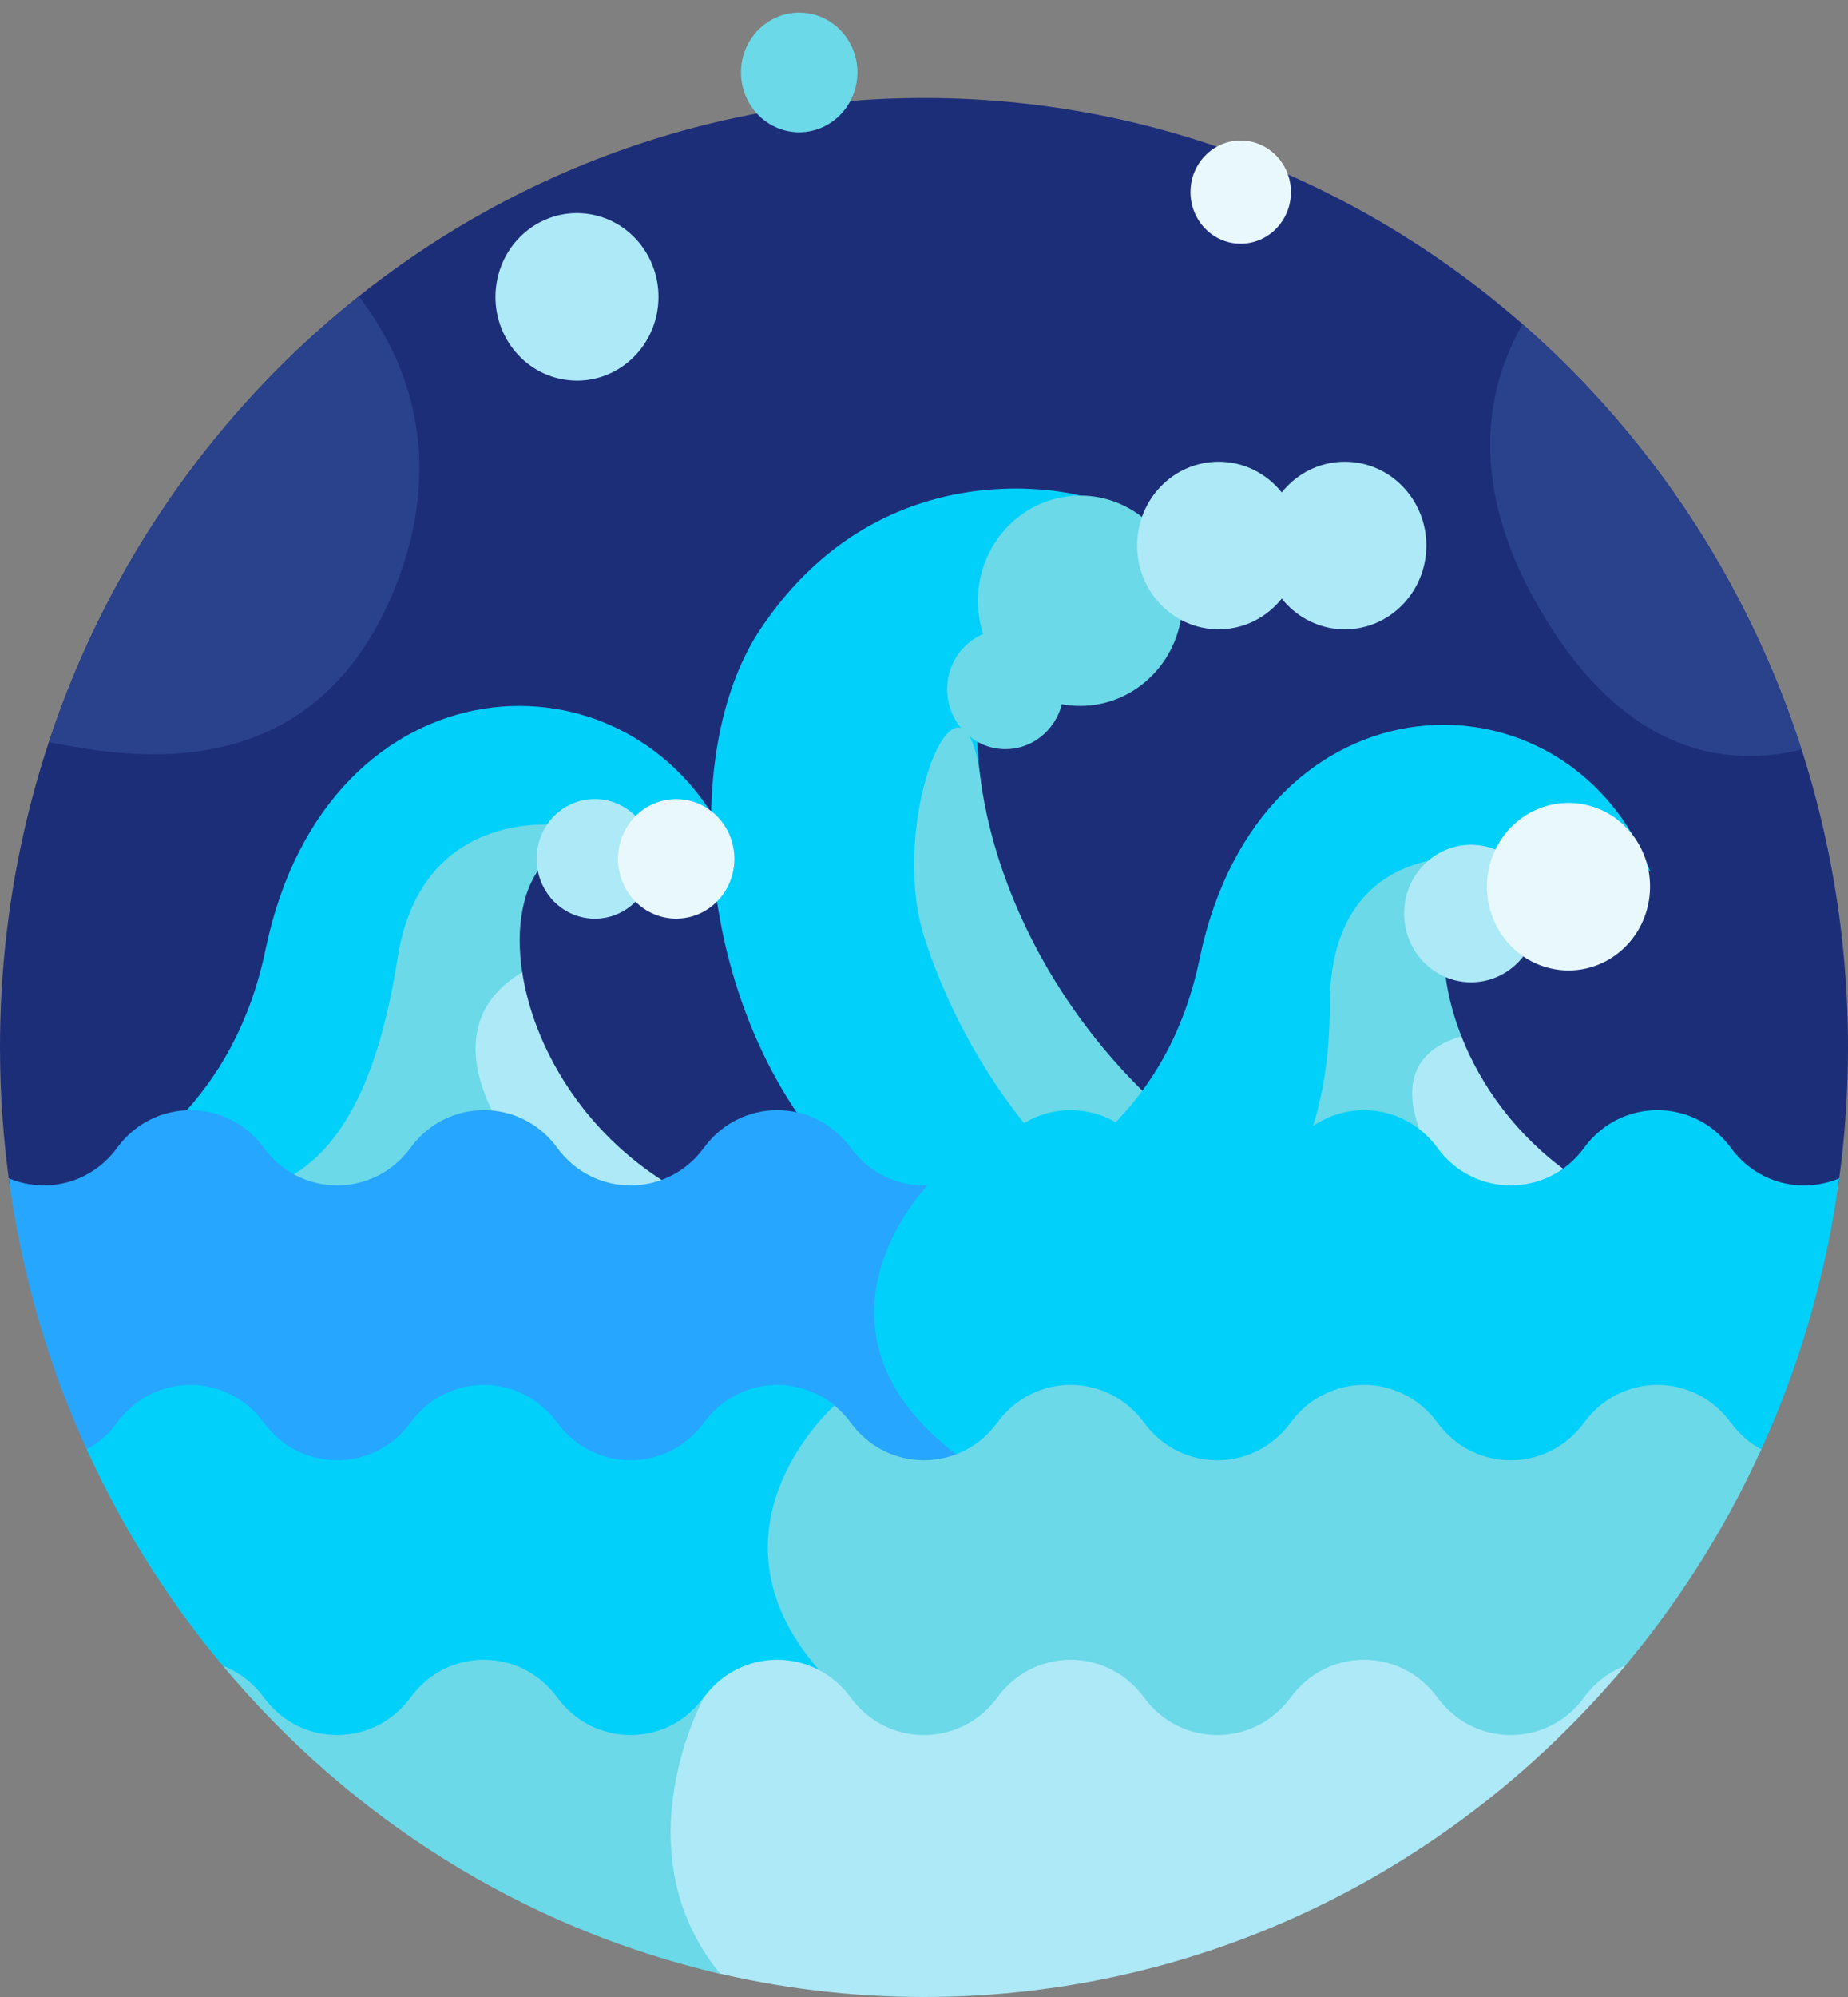
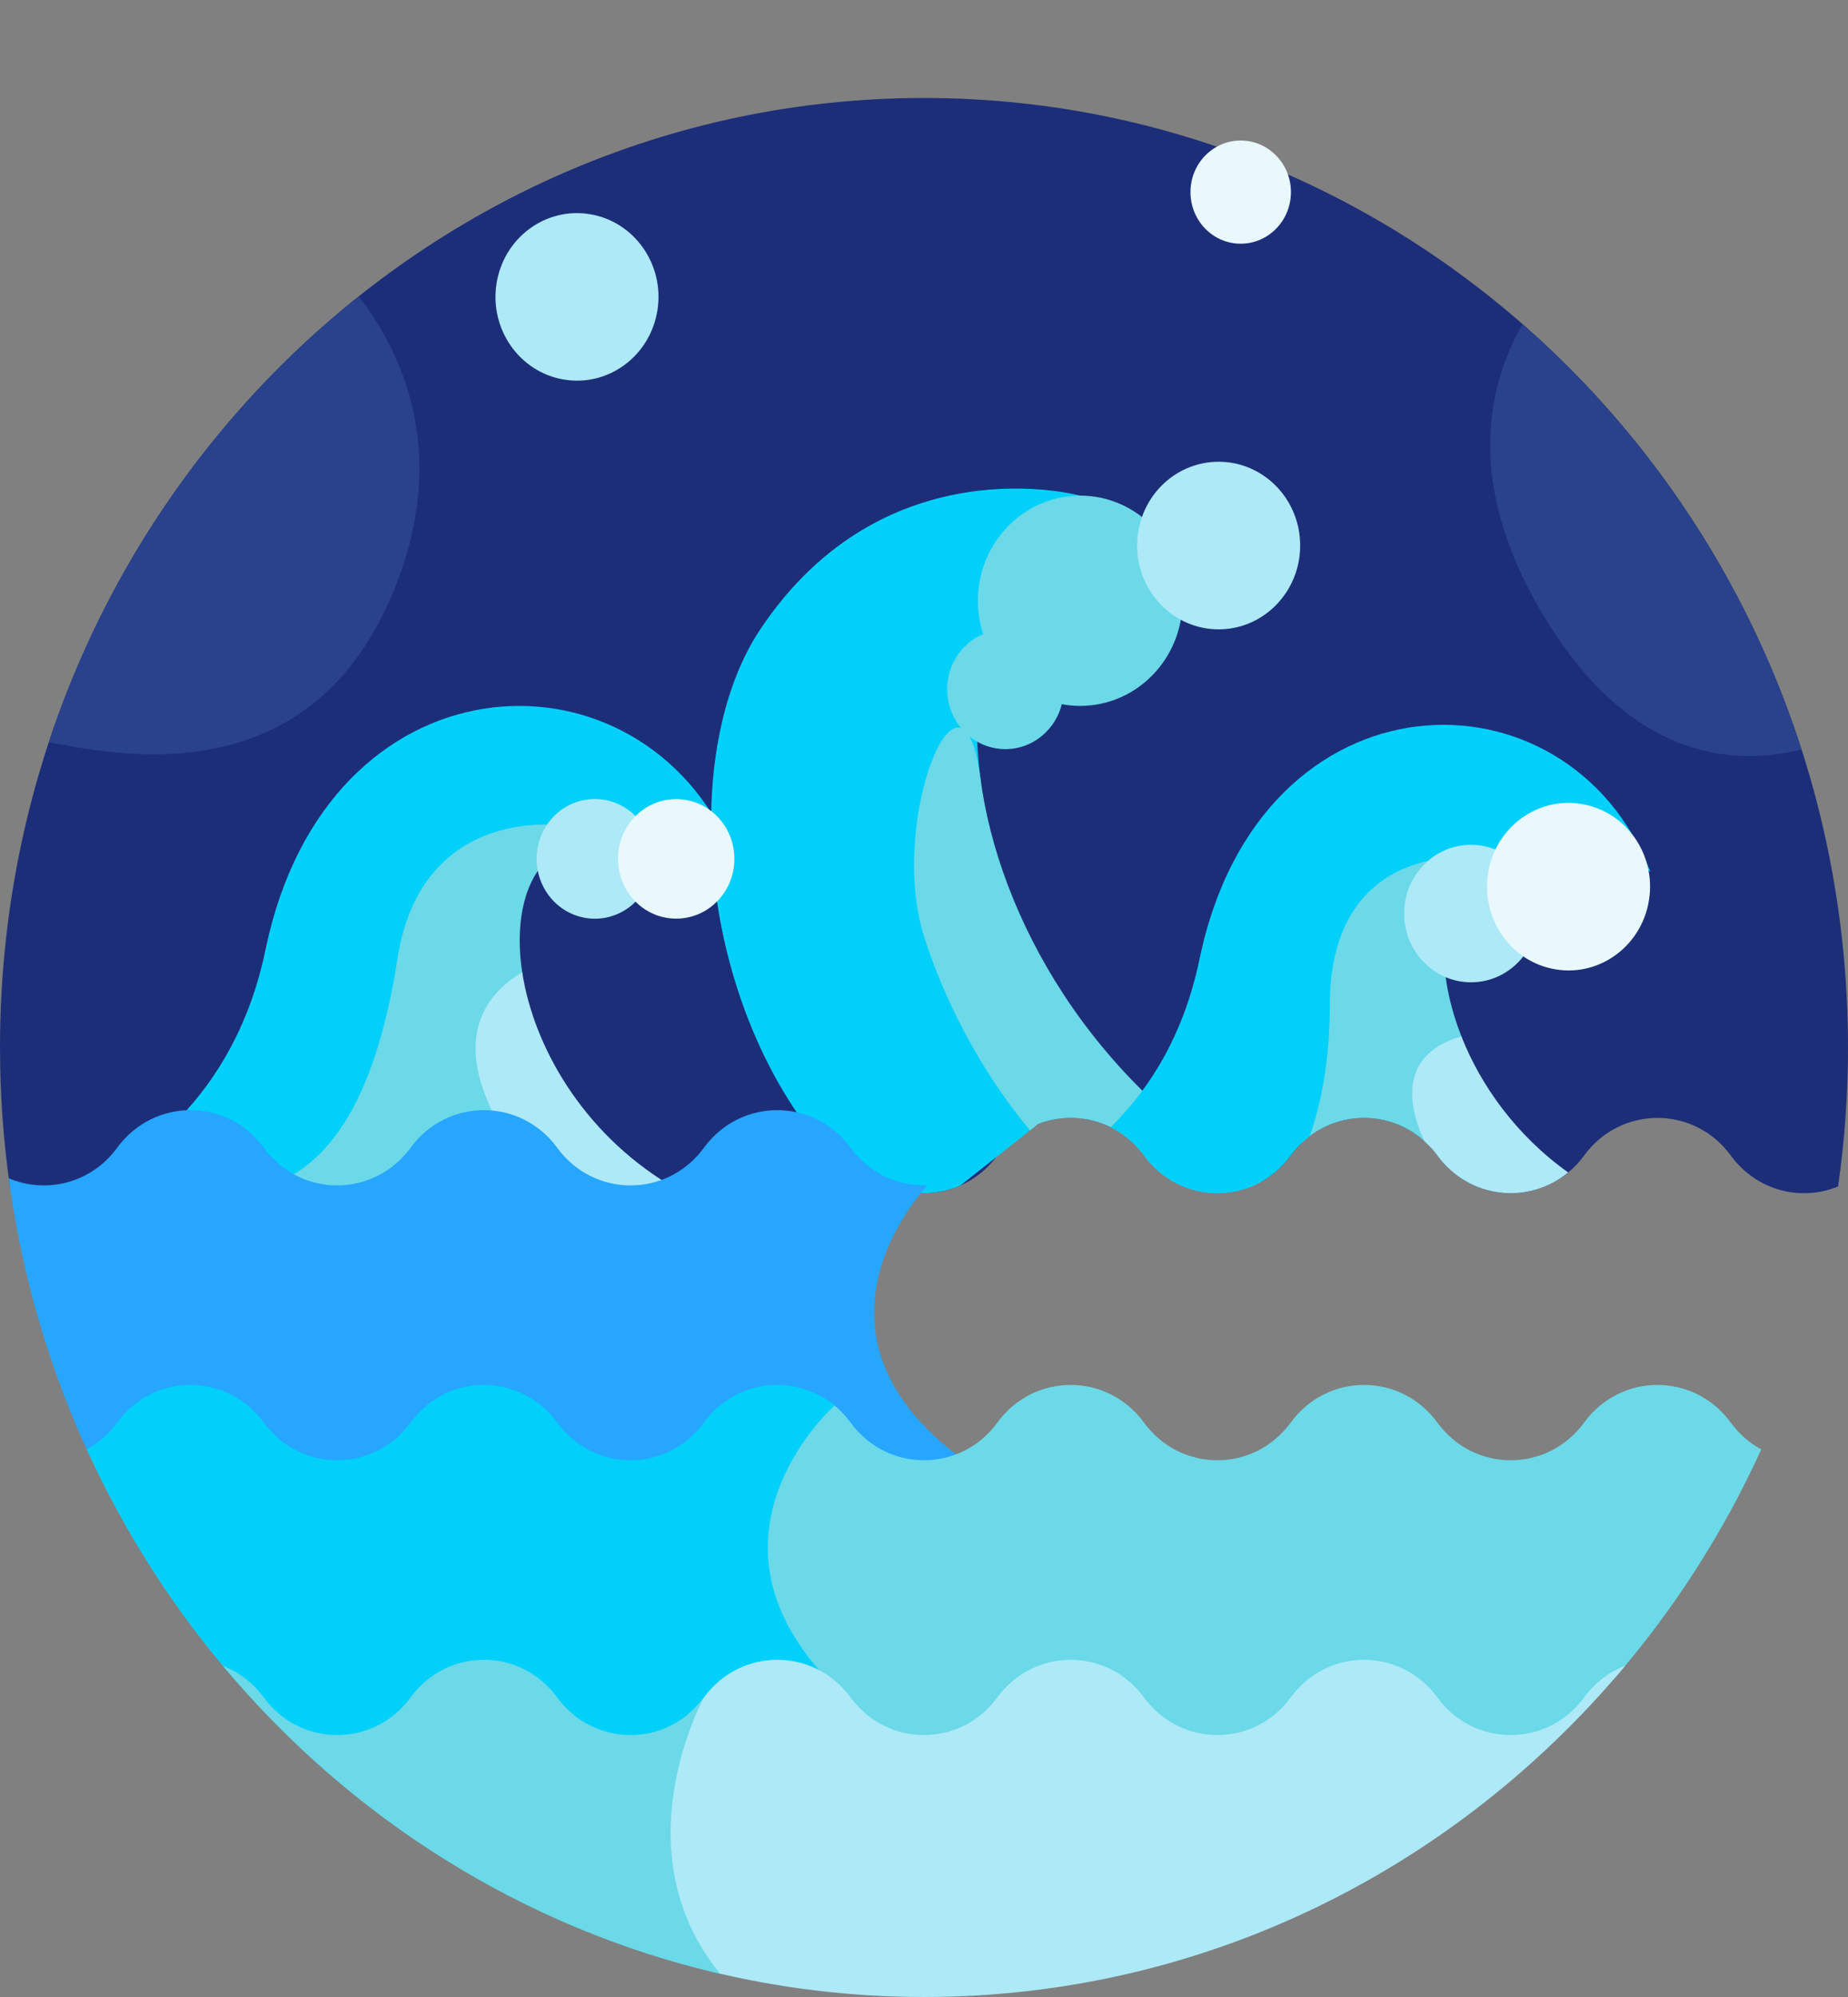
<svg xmlns="http://www.w3.org/2000/svg" fill="none" height="100%" overflow="visible" preserveAspectRatio="none" style="display: block;" viewBox="0 0 25 27" width="100%">
  <rect x="0" y="0" width="25" height="27" fill="#808080" stroke="none" />
  <g clip-path="url(#clip0_0_946)" id="Layer_1">
    <g id="Group">
      <g id="Group_2">
        <path d="M1.585 15.623C2.081 14.945 3.073 14.945 3.569 15.623L3.569 15.623C4.066 16.302 5.057 16.302 5.554 15.623L5.554 15.623C6.05 14.945 7.042 14.945 7.538 15.623L7.538 15.623C8.035 16.302 9.026 16.302 9.523 15.623L9.523 15.623C10.019 14.945 11.011 14.945 11.507 15.623L11.507 15.623C12.003 16.301 12.996 16.301 13.492 15.623C13.988 14.945 14.979 14.945 15.476 15.623L15.476 15.623C15.973 16.302 16.964 16.302 17.46 15.623L17.461 15.623C17.957 14.945 18.948 14.945 19.445 15.623L19.445 15.624C19.942 16.302 20.933 16.302 21.43 15.624L21.43 15.623C21.926 14.945 22.918 14.945 23.414 15.623L23.415 15.624C23.767 16.106 24.369 16.245 24.866 16.042C24.954 15.429 25 14.801 25 14.162C25 7.072 19.404 1.325 12.5 1.325C5.597 1.325 0 7.072 0 14.162C0 14.801 0.046 15.428 0.134 16.042C0.631 16.244 1.232 16.105 1.585 15.623Z" fill="#1D2E79" id="Vector" />
      </g>
      <path d="M12.602 12.659C12.192 11.355 12.986 10.737 13.269 10.565C13.112 9.442 13.316 8.455 13.869 7.887C14.24 7.506 14.62 7.256 14.998 7.102L14.613 6.701C14.613 6.701 11.975 5.979 10.285 8.509C9.261 10.042 9.393 13.101 10.864 15.165C11.11 15.239 11.337 15.391 11.507 15.623L11.507 15.623C11.868 16.116 12.491 16.25 12.995 16.026L13.996 15.235C13.331 14.423 12.857 13.471 12.602 12.659Z" fill="#01D0FB" id="Vector_2" />
      <path d="M12.5 12.659C12.761 13.488 13.248 14.461 13.934 15.284L14.044 15.197C14.538 15.006 15.128 15.148 15.476 15.623L15.476 15.623C15.863 16.152 16.551 16.269 17.071 15.973C14.758 14.648 13.505 12.384 13.262 10.512C13.018 8.64 12.005 11.087 12.5 12.659Z" fill="#6BD9E7" id="Vector_3" />
      <path d="M19.776 14.026C19.418 13.128 19.456 12.244 19.875 11.813C19.95 11.736 20.026 11.67 20.102 11.612L19.756 11.522L19.742 11.52C19.713 11.518 19.007 11.479 18.475 11.992C18.103 12.352 17.914 12.888 17.914 13.586C17.914 14.413 17.767 15.029 17.593 15.47C18.088 14.979 18.892 14.997 19.364 15.524C18.862 14.511 19.369 14.153 19.776 14.026Z" fill="#6BD9E7" id="Vector_4" />
      <path d="M19.77 14.012C19.371 14.123 18.827 14.452 19.267 15.427C19.331 15.484 19.391 15.55 19.445 15.623L19.445 15.624C19.878 16.214 20.685 16.291 21.214 15.852C20.511 15.35 20.032 14.677 19.77 14.012Z" fill="#ADE9F7" id="Vector_5" />
      <path d="M22.328 11.788C21.212 8.926 17.049 9.015 16.228 12.964C16.02 13.965 15.575 14.7 15.025 15.241C15.196 15.326 15.351 15.453 15.476 15.623L15.476 15.623C15.973 16.302 16.964 16.302 17.46 15.623L17.461 15.623C17.536 15.52 17.623 15.433 17.718 15.361C17.87 14.925 17.99 14.343 17.99 13.586C17.99 11.487 19.738 11.598 19.738 11.598L20.026 11.673C21.12 10.75 22.328 11.788 22.328 11.788Z" fill="#01D0FB" id="Vector_6" />
      <path d="M7.069 13.174C6.965 12.531 7.072 11.961 7.387 11.638C7.657 11.36 7.938 11.209 8.211 11.141L7.668 11.088C7.605 11.078 6.787 10.958 6.111 11.458C5.678 11.779 5.405 12.282 5.3 12.954C5.054 14.536 4.564 15.5 3.813 15.875C4.342 16.287 5.129 16.204 5.554 15.623L5.554 15.623C5.851 15.217 6.326 15.054 6.766 15.135C6.169 14.014 6.643 13.442 7.069 13.174Z" fill="#6BD9E7" id="Vector_7" />
      <path d="M7.065 13.146C6.629 13.4 6.099 13.97 6.71 15.126C7.025 15.169 7.326 15.334 7.538 15.623L7.538 15.623C7.905 16.125 8.542 16.255 9.05 16.016C7.869 15.299 7.216 14.133 7.065 13.146Z" fill="#ADE9F7" id="Vector_8" />
      <path d="M3.593 12.835C3.387 13.829 2.955 14.57 2.419 15.125C2.841 15.07 3.286 15.236 3.569 15.623L3.569 15.623C3.66 15.748 3.768 15.849 3.886 15.928C4.639 15.53 5.129 14.551 5.376 12.966C5.707 10.837 7.659 11.166 7.659 11.166L8.022 11.201C8.606 10.971 9.169 11.158 9.532 11.348L9.836 11.377C8.544 8.644 4.424 8.839 3.593 12.835Z" fill="#01D0FB" id="Vector_9" />
-       <path d="M23.415 15.519L23.414 15.518C22.918 14.84 21.926 14.84 21.43 15.518L21.43 15.519C20.933 16.197 19.942 16.197 19.445 15.519L19.445 15.518C18.948 14.84 17.957 14.84 17.461 15.518L17.46 15.519C16.964 16.197 15.973 16.197 15.476 15.519L15.476 15.518C14.979 14.84 13.988 14.84 13.492 15.518C13.232 15.874 12.836 16.043 12.447 16.026V16.026C12.447 16.026 10.586 17.933 12.831 19.663C12.874 19.696 12.913 19.729 12.95 19.761C13.156 19.679 13.345 19.539 13.492 19.339C13.988 18.66 14.979 18.66 15.476 19.339L15.476 19.339C15.973 20.018 16.964 20.018 17.46 19.339L17.461 19.339C17.957 18.66 18.948 18.66 19.445 19.339L19.445 19.339C19.942 20.018 20.933 20.018 21.43 19.339L21.43 19.339C21.926 18.66 22.918 18.66 23.414 19.339L23.415 19.339C23.52 19.484 23.648 19.597 23.789 19.68C24.329 18.516 24.703 17.256 24.881 15.932C24.381 16.143 23.771 16.006 23.415 15.519Z" fill="#01D0FB" id="Vector_10" />
      <path d="M12.933 19.663C10.688 17.933 12.55 16.026 12.55 16.026C12.161 16.042 11.767 15.873 11.507 15.518L11.507 15.518C11.011 14.84 10.019 14.84 9.523 15.518L9.522 15.519C9.026 16.197 8.035 16.197 7.538 15.519L7.538 15.518C7.042 14.84 6.05 14.84 5.554 15.518L5.554 15.518C5.057 16.197 4.066 16.197 3.569 15.518L3.569 15.518C3.073 14.84 2.081 14.84 1.585 15.518C1.229 16.005 0.619 16.142 0.119 15.931C0.296 17.256 0.671 18.516 1.21 19.679C1.351 19.596 1.479 19.483 1.585 19.339C2.081 18.66 3.073 18.66 3.569 19.339L3.569 19.339C4.066 20.017 5.057 20.017 5.554 19.339L5.554 19.339C6.05 18.66 7.042 18.66 7.538 19.339L7.538 19.339C8.035 20.018 9.026 20.018 9.522 19.339L9.523 19.339C10.019 18.66 11.011 18.66 11.507 19.339L11.507 19.339C11.874 19.84 12.51 19.971 13.018 19.732C12.991 19.709 12.963 19.686 12.933 19.663Z" fill="#26A6FE" id="Vector_11" />
      <path d="M23.415 19.235L23.414 19.234C22.918 18.555 21.926 18.555 21.43 19.234L21.43 19.234C20.933 19.913 19.942 19.913 19.445 19.234L19.445 19.234C18.948 18.555 17.957 18.555 17.461 19.234L17.46 19.234C16.964 19.913 15.973 19.913 15.476 19.234L15.476 19.234C14.979 18.555 13.988 18.555 13.492 19.234C12.995 19.913 12.004 19.913 11.507 19.234L11.507 19.234C11.422 19.117 11.322 19.021 11.212 18.945L11.188 19.003C11.188 19.003 9.304 20.663 10.979 22.58C11.005 22.61 11.029 22.64 11.052 22.67C11.224 22.755 11.382 22.883 11.507 23.054L11.507 23.055C12.004 23.733 12.995 23.733 13.492 23.055C13.988 22.376 14.979 22.376 15.476 23.054L15.476 23.055C15.973 23.733 16.964 23.733 17.46 23.055L17.461 23.054C17.957 22.376 18.948 22.376 19.445 23.054L19.445 23.055C19.942 23.733 20.933 23.733 21.43 23.055L21.43 23.054C21.544 22.898 21.684 22.779 21.839 22.694C22.639 21.771 23.311 20.729 23.827 19.596C23.671 19.512 23.53 19.392 23.415 19.235Z" fill="#6BD9E7" id="Vector_12" />
      <path d="M11.226 22.775C11.184 22.709 11.136 22.644 11.081 22.58C9.406 20.663 11.29 19.003 11.29 19.003C10.76 18.567 9.955 18.644 9.523 19.234L9.523 19.234C9.026 19.913 8.035 19.913 7.538 19.234L7.538 19.234C7.042 18.555 6.05 18.555 5.554 19.234L5.554 19.234C5.057 19.913 4.066 19.913 3.569 19.234L3.569 19.234C3.073 18.555 2.081 18.555 1.585 19.234C1.47 19.391 1.328 19.512 1.173 19.596C1.689 20.729 2.361 21.772 3.162 22.696C3.316 22.78 3.456 22.899 3.569 23.055L3.569 23.055C4.066 23.733 5.057 23.733 5.554 23.055L5.554 23.054C6.05 22.376 7.042 22.376 7.538 23.054L7.538 23.055C8.035 23.733 9.026 23.733 9.523 23.055L9.523 23.054C9.937 22.487 10.698 22.395 11.226 22.775Z" fill="#01D0FB" id="Vector_13" />
      <path d="M21.43 22.949L21.43 22.95C20.933 23.628 19.942 23.628 19.445 22.95L19.445 22.95C18.948 22.271 17.957 22.271 17.461 22.95L17.46 22.95C16.964 23.628 15.973 23.628 15.476 22.95L15.476 22.95C14.979 22.271 13.988 22.271 13.492 22.95C12.995 23.628 12.004 23.628 11.507 22.95L11.507 22.95C11.011 22.271 10.019 22.271 9.523 22.95L9.522 22.95C9.46 23.035 9.39 23.109 9.314 23.173C9.067 23.747 8.551 25.322 9.615 26.655C10.541 26.88 11.507 27 12.5 27C16.295 27 19.694 25.263 21.987 22.521C21.774 22.602 21.579 22.745 21.43 22.949Z" fill="#ADE9F7" id="Vector_14" />
      <g id="Group_3">
        <path d="M9.522 22.95C9.026 23.628 8.035 23.628 7.538 22.95L7.538 22.95C7.042 22.271 6.05 22.271 5.554 22.95L5.554 22.95C5.057 23.628 4.066 23.628 3.569 22.95L3.569 22.95C3.42 22.746 3.226 22.604 3.014 22.522C4.734 24.579 7.077 26.07 9.743 26.687C8.375 25.017 9.523 22.95 9.523 22.95L9.522 22.95Z" fill="#6BD9E7" id="Vector_15" />
        <path d="M14.613 9.544C15.377 9.544 15.997 8.908 15.997 8.123C15.997 7.338 15.377 6.701 14.613 6.701C13.848 6.701 13.229 7.338 13.229 8.123C13.229 8.908 13.848 9.544 14.613 9.544Z" fill="#6BD9E7" id="Vector_16" />
        <path d="M14.141 9.908C14.458 9.602 14.473 9.09 14.175 8.765C13.876 8.44 13.378 8.425 13.061 8.731C12.744 9.037 12.73 9.549 13.028 9.874C13.326 10.2 13.825 10.215 14.141 9.908Z" fill="#6BD9E7" id="Vector_17" />
      </g>
      <path d="M8.362 12.354C8.761 12.175 8.943 11.698 8.769 11.289C8.595 10.879 8.131 10.692 7.732 10.87C7.333 11.049 7.151 11.526 7.325 11.935C7.499 12.345 7.963 12.532 8.362 12.354Z" fill="#ADE9F7" id="Vector_18" />
      <path d="M19.9 13.281C20.4 13.281 20.805 12.864 20.805 12.351C20.805 11.838 20.4 11.422 19.9 11.422C19.401 11.422 18.995 11.838 18.995 12.351C18.995 12.864 19.401 13.281 19.9 13.281Z" fill="#ADE9F7" id="Vector_19" />
-       <path d="M11.576 1.173C11.681 0.74 11.423 0.301 11.001 0.194C10.578 0.087 10.151 0.352 10.047 0.785C9.943 1.219 10.2 1.657 10.623 1.765C11.045 1.872 11.472 1.607 11.576 1.173Z" fill="#6BD9E7" id="Vector_20" />
      <path d="M16.784 3.295C17.159 3.295 17.464 2.983 17.464 2.597C17.464 2.212 17.159 1.9 16.784 1.9C16.409 1.9 16.105 2.212 16.105 2.597C16.105 2.983 16.409 3.295 16.784 3.295Z" fill="#E8F8FC" id="Vector_21" />
-       <path d="M18.193 8.509C18.802 8.509 19.296 8.001 19.296 7.376C19.296 6.75 18.802 6.243 18.193 6.243C17.584 6.243 17.09 6.75 17.09 7.376C17.09 8.001 17.584 8.509 18.193 8.509Z" fill="#ADE9F7" id="Vector_22" />
      <path d="M16.486 8.509C17.095 8.509 17.589 8.001 17.589 7.376C17.589 6.75 17.095 6.243 16.486 6.243C15.876 6.243 15.383 6.75 15.383 7.376C15.383 8.001 15.876 8.509 16.486 8.509Z" fill="#ADE9F7" id="Vector_23" />
      <path d="M8.894 4.194C8.991 3.577 8.582 2.995 7.981 2.896C7.38 2.796 6.814 3.216 6.717 3.834C6.62 4.451 7.029 5.033 7.63 5.132C8.231 5.232 8.797 4.812 8.894 4.194Z" fill="#ADE9F7" id="Vector_24" />
      <path d="M22.308 12.168C22.405 11.55 21.996 10.969 21.394 10.87C20.793 10.77 20.227 11.19 20.13 11.808C20.033 12.425 20.442 13.007 21.044 13.106C21.645 13.206 22.211 12.786 22.308 12.168Z" fill="#E8F8FC" id="Vector_25" />
      <path d="M9.704 12.184C10.012 11.868 10.012 11.356 9.704 11.04C9.397 10.725 8.898 10.725 8.591 11.04C8.283 11.356 8.283 11.868 8.591 12.184C8.898 12.499 9.397 12.499 9.704 12.184Z" fill="#E8F8FC" id="Vector_26" />
      <path d="M24.371 10.134C23.645 7.874 22.323 5.892 20.597 4.383C20.094 5.263 19.823 6.613 20.925 8.394C22.054 10.217 23.384 10.375 24.371 10.134Z" fill="#2A428B" id="Vector_27" />
      <path d="M0.66 10.035C1.495 10.181 4.139 10.807 5.308 8.032C6.088 6.18 5.468 4.806 4.854 4.007C2.933 5.534 1.457 7.623 0.66 10.035Z" fill="#2A428B" id="Vector_28" />
    </g>
  </g>
  <defs>
    <clipPath id="clip0_0_946">
      <rect fill="white" height="27" width="25" />
    </clipPath>
  </defs>
</svg>